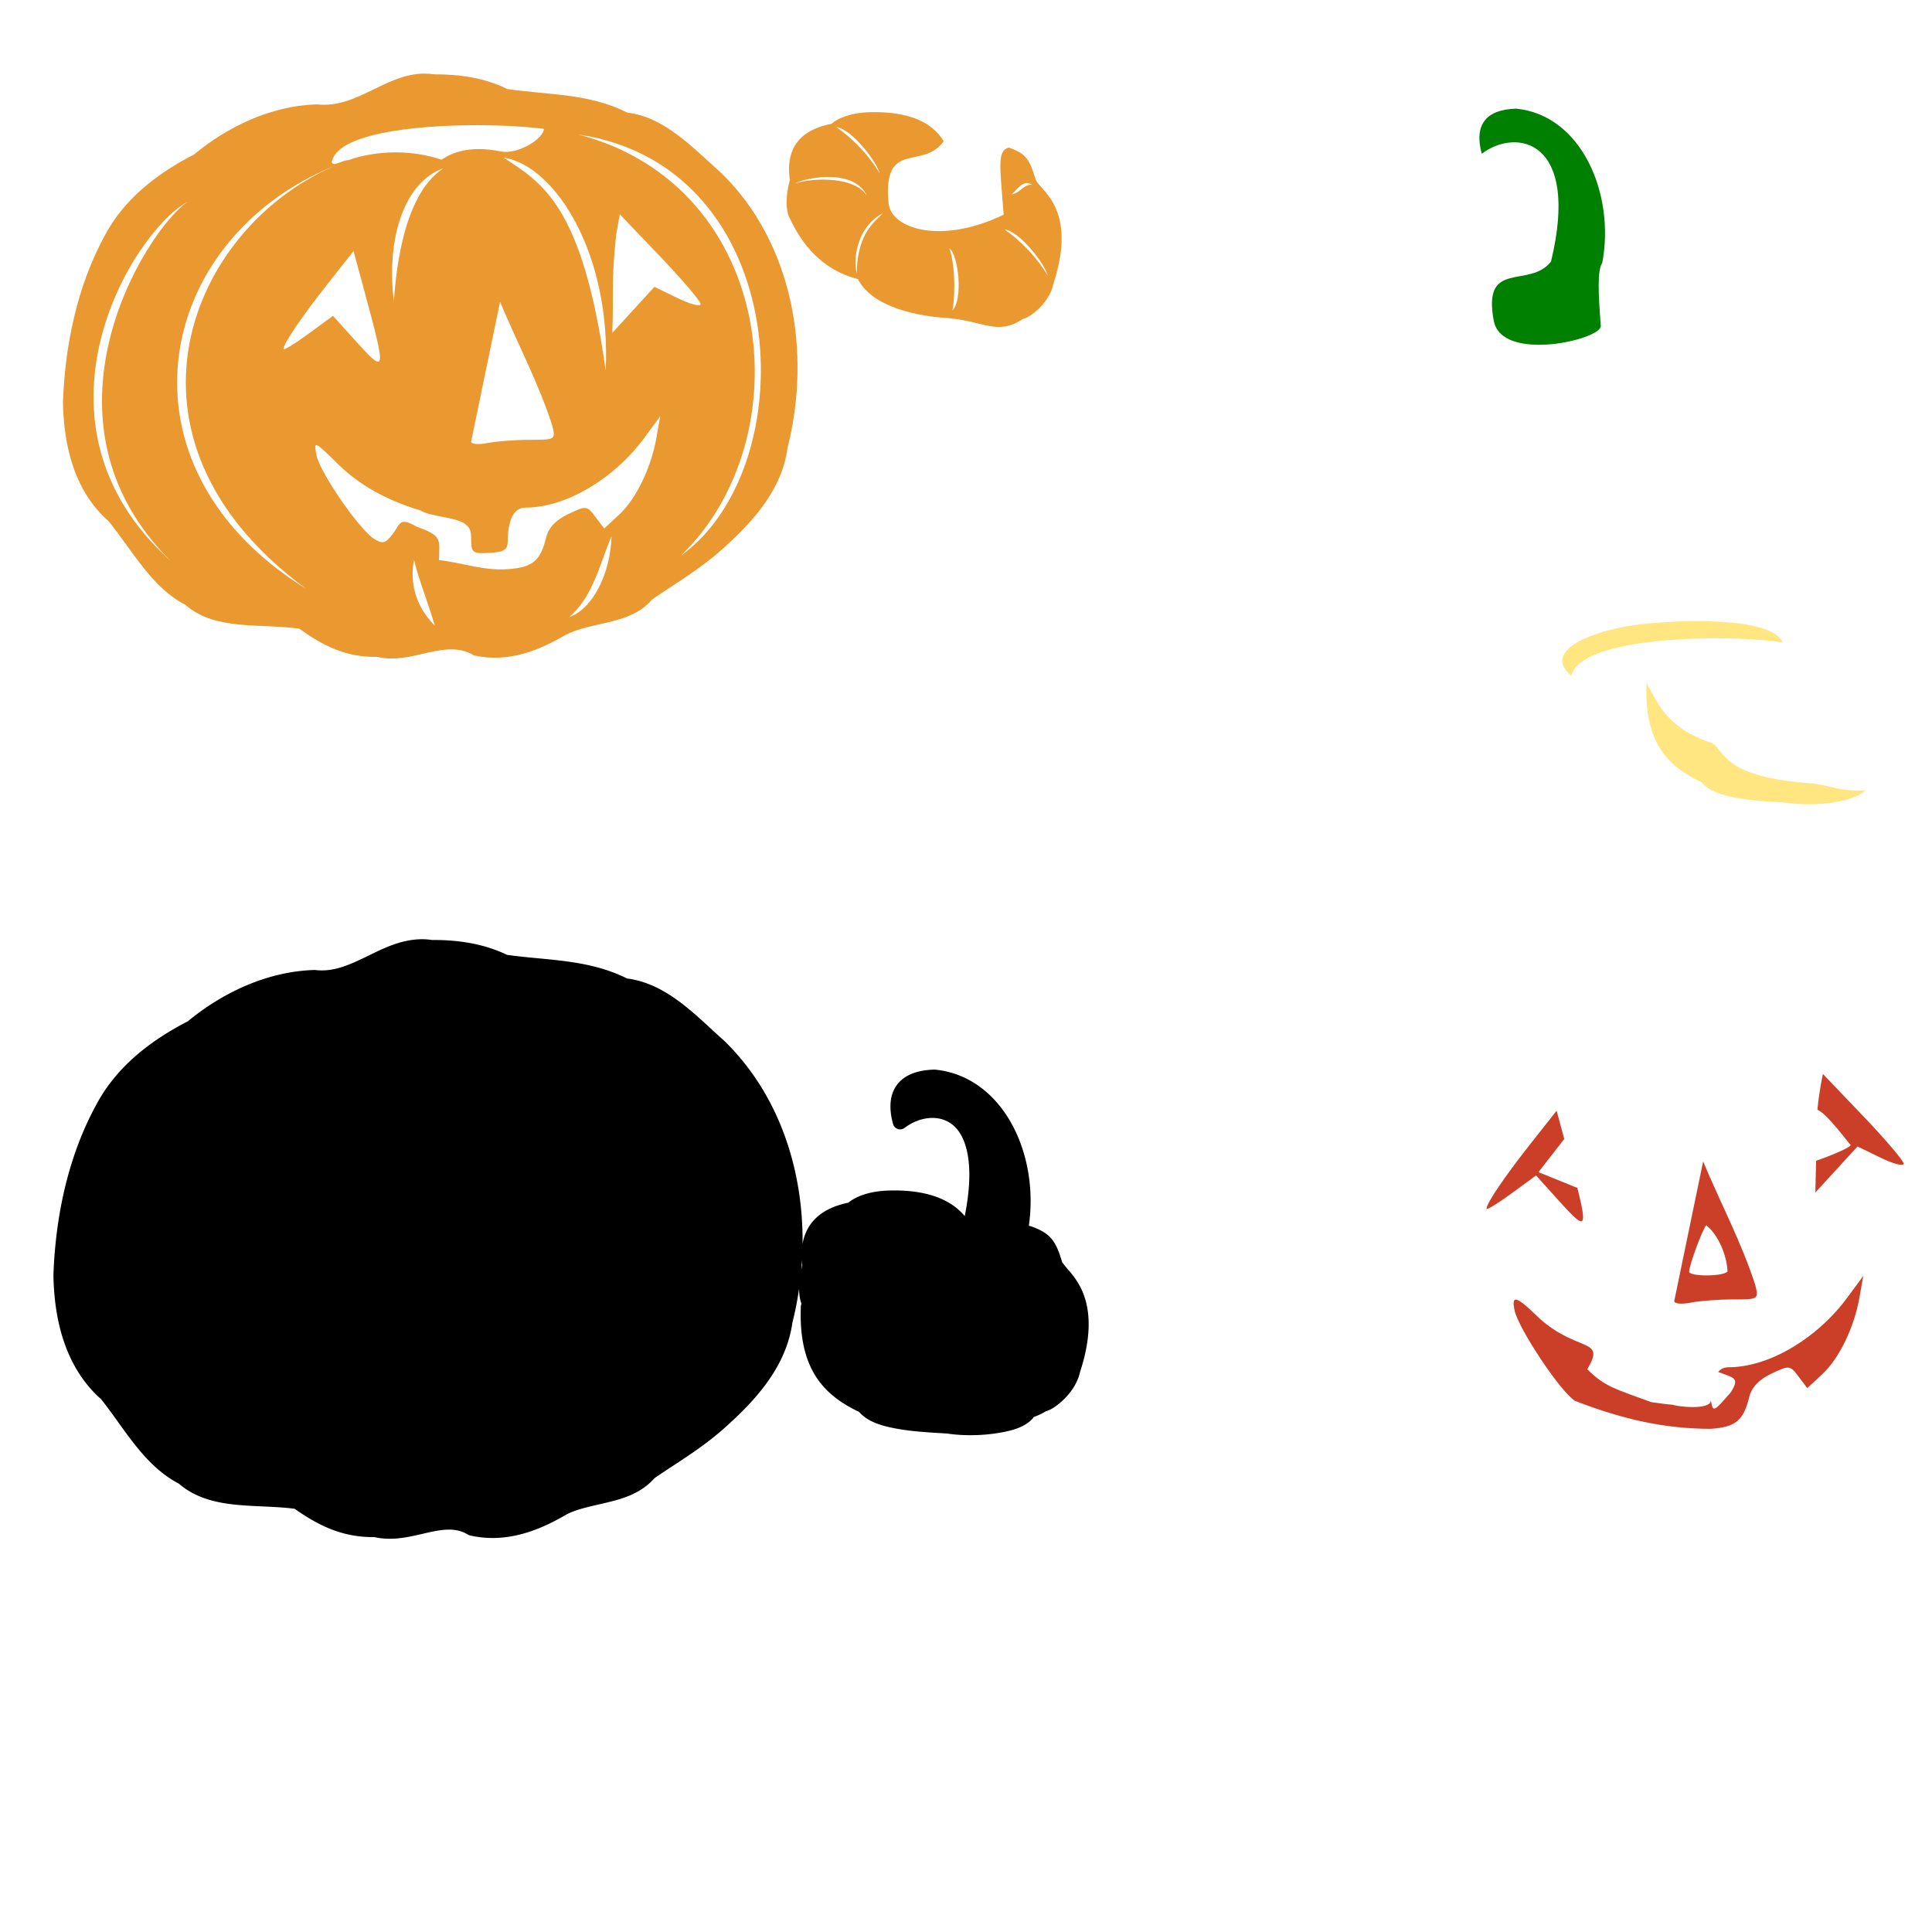
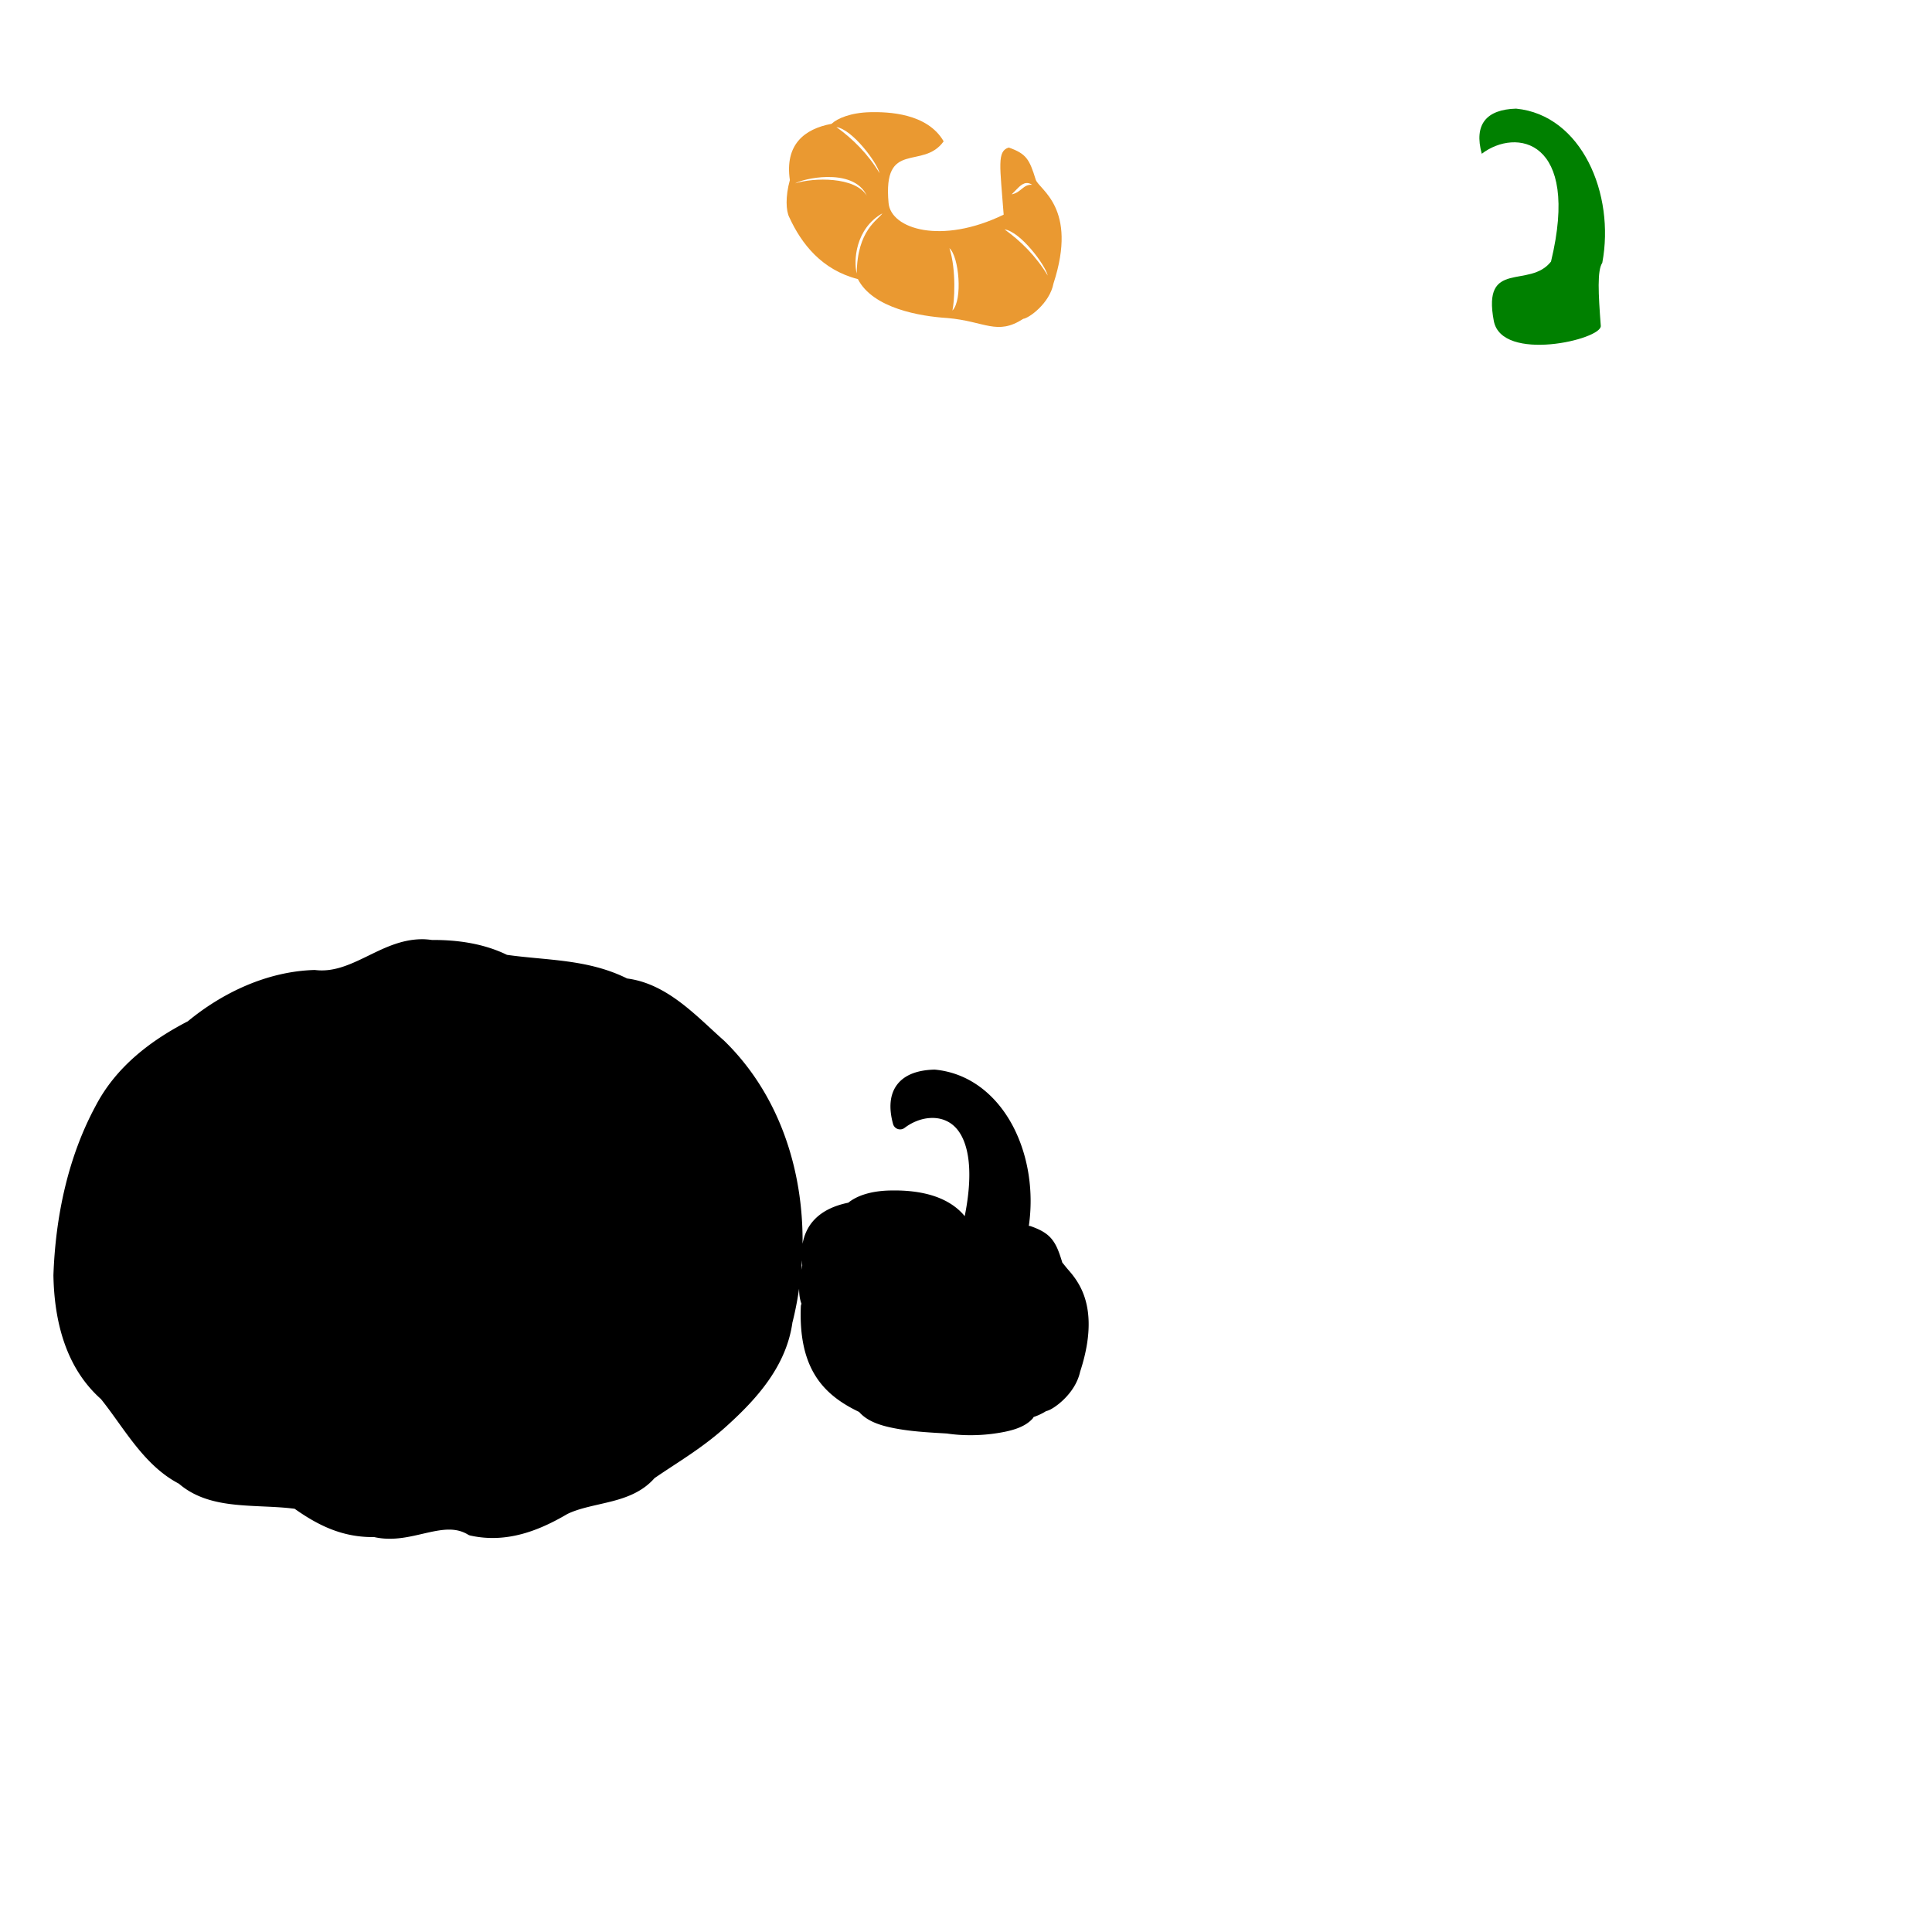
<svg xmlns="http://www.w3.org/2000/svg" xmlns:ns1="http://www.inkscape.org/namespaces/inkscape" xmlns:ns2="http://sodipodi.sourceforge.net/DTD/sodipodi-0.dtd" width="1080" height="1080" id="svg2" version="1.1" ns1:version="0.47 r22583" ns2:docname="PumkinSeeds.svg">
  <defs id="defs4">
    <ns1:perspective ns2:type="inkscape:persp3d" ns1:vp_x="0 : 526.18109 : 1" ns1:vp_y="0 : 1000 : 0" ns1:vp_z="744.09448 : 526.18109 : 1" ns1:persp3d-origin="372.04724 : 350.78739 : 1" id="perspective10" />
    <ns1:perspective id="perspective2824" ns1:persp3d-origin="0.5 : 0.33333333 : 1" ns1:vp_z="1 : 0.5 : 1" ns1:vp_y="0 : 1000 : 0" ns1:vp_x="0 : 0.5 : 1" ns2:type="inkscape:persp3d" />
    <ns1:perspective id="perspective3339" ns1:persp3d-origin="0.5 : 0.33333333 : 1" ns1:vp_z="1 : 0.5 : 1" ns1:vp_y="0 : 1000 : 0" ns1:vp_x="0 : 0.5 : 1" ns2:type="inkscape:persp3d" />
    <ns1:perspective id="perspective3339-7" ns1:persp3d-origin="0.5 : 0.33333333 : 1" ns1:vp_z="1 : 0.5 : 1" ns1:vp_y="0 : 1000 : 0" ns1:vp_x="0 : 0.5 : 1" ns2:type="inkscape:persp3d" />
    <ns1:perspective id="perspective3339-0" ns1:persp3d-origin="0.5 : 0.33333333 : 1" ns1:vp_z="1 : 0.5 : 1" ns1:vp_y="0 : 1000 : 0" ns1:vp_x="0 : 0.5 : 1" ns2:type="inkscape:persp3d" />
    <ns1:perspective id="perspective3379" ns1:persp3d-origin="0.5 : 0.33333333 : 1" ns1:vp_z="1 : 0.5 : 1" ns1:vp_y="0 : 1000 : 0" ns1:vp_x="0 : 0.5 : 1" ns2:type="inkscape:persp3d" />
    <ns1:perspective id="perspective3401" ns1:persp3d-origin="0.5 : 0.33333333 : 1" ns1:vp_z="1 : 0.5 : 1" ns1:vp_y="0 : 1000 : 0" ns1:vp_x="0 : 0.5 : 1" ns2:type="inkscape:persp3d" />
    <ns1:perspective id="perspective3423" ns1:persp3d-origin="0.5 : 0.33333333 : 1" ns1:vp_z="1 : 0.5 : 1" ns1:vp_y="0 : 1000 : 0" ns1:vp_x="0 : 0.5 : 1" ns2:type="inkscape:persp3d" />
    <ns1:perspective id="perspective3445" ns1:persp3d-origin="0.5 : 0.33333333 : 1" ns1:vp_z="1 : 0.5 : 1" ns1:vp_y="0 : 1000 : 0" ns1:vp_x="0 : 0.5 : 1" ns2:type="inkscape:persp3d" />
    <ns1:perspective id="perspective3488" ns1:persp3d-origin="0.5 : 0.33333333 : 1" ns1:vp_z="1 : 0.5 : 1" ns1:vp_y="0 : 1000 : 0" ns1:vp_x="0 : 0.5 : 1" ns2:type="inkscape:persp3d" />
    <ns1:perspective id="perspective3529" ns1:persp3d-origin="0.5 : 0.33333333 : 1" ns1:vp_z="1 : 0.5 : 1" ns1:vp_y="0 : 1000 : 0" ns1:vp_x="0 : 0.5 : 1" ns2:type="inkscape:persp3d" />
    <ns1:perspective id="perspective3551" ns1:persp3d-origin="0.5 : 0.33333333 : 1" ns1:vp_z="1 : 0.5 : 1" ns1:vp_y="0 : 1000 : 0" ns1:vp_x="0 : 0.5 : 1" ns2:type="inkscape:persp3d" />
    <ns1:perspective id="perspective3608" ns1:persp3d-origin="0.5 : 0.33333333 : 1" ns1:vp_z="1 : 0.5 : 1" ns1:vp_y="0 : 1000 : 0" ns1:vp_x="0 : 0.5 : 1" ns2:type="inkscape:persp3d" />
    <ns1:perspective id="perspective3608-7" ns1:persp3d-origin="0.5 : 0.33333333 : 1" ns1:vp_z="1 : 0.5 : 1" ns1:vp_y="0 : 1000 : 0" ns1:vp_x="0 : 0.5 : 1" ns2:type="inkscape:persp3d" />
    <ns1:perspective id="perspective3640" ns1:persp3d-origin="0.5 : 0.33333333 : 1" ns1:vp_z="1 : 0.5 : 1" ns1:vp_y="0 : 1000 : 0" ns1:vp_x="0 : 0.5 : 1" ns2:type="inkscape:persp3d" />
    <ns1:perspective id="perspective3640-5" ns1:persp3d-origin="0.5 : 0.33333333 : 1" ns1:vp_z="1 : 0.5 : 1" ns1:vp_y="0 : 1000 : 0" ns1:vp_x="0 : 0.5 : 1" ns2:type="inkscape:persp3d" />
    <ns1:perspective id="perspective3640-7" ns1:persp3d-origin="0.5 : 0.33333333 : 1" ns1:vp_z="1 : 0.5 : 1" ns1:vp_y="0 : 1000 : 0" ns1:vp_x="0 : 0.5 : 1" ns2:type="inkscape:persp3d" />
    <ns1:perspective id="perspective3640-1" ns1:persp3d-origin="0.5 : 0.33333333 : 1" ns1:vp_z="1 : 0.5 : 1" ns1:vp_y="0 : 1000 : 0" ns1:vp_x="0 : 0.5 : 1" ns2:type="inkscape:persp3d" />
    <ns1:perspective id="perspective3640-2" ns1:persp3d-origin="0.5 : 0.33333333 : 1" ns1:vp_z="1 : 0.5 : 1" ns1:vp_y="0 : 1000 : 0" ns1:vp_x="0 : 0.5 : 1" ns2:type="inkscape:persp3d" />
    <ns1:perspective id="perspective3718" ns1:persp3d-origin="0.5 : 0.33333333 : 1" ns1:vp_z="1 : 0.5 : 1" ns1:vp_y="0 : 1000 : 0" ns1:vp_x="0 : 0.5 : 1" ns2:type="inkscape:persp3d" />
    <ns1:perspective id="perspective3801" ns1:persp3d-origin="0.5 : 0.33333333 : 1" ns1:vp_z="1 : 0.5 : 1" ns1:vp_y="0 : 1000 : 0" ns1:vp_x="0 : 0.5 : 1" ns2:type="inkscape:persp3d" />
    <ns1:perspective id="perspective3861" ns1:persp3d-origin="0.5 : 0.33333333 : 1" ns1:vp_z="1 : 0.5 : 1" ns1:vp_y="0 : 1000 : 0" ns1:vp_x="0 : 0.5 : 1" ns2:type="inkscape:persp3d" />
    <ns1:perspective id="perspective3883" ns1:persp3d-origin="0.5 : 0.33333333 : 1" ns1:vp_z="1 : 0.5 : 1" ns1:vp_y="0 : 1000 : 0" ns1:vp_x="0 : 0.5 : 1" ns2:type="inkscape:persp3d" />
    <ns1:perspective id="perspective3922" ns1:persp3d-origin="0.5 : 0.33333333 : 1" ns1:vp_z="1 : 0.5 : 1" ns1:vp_y="0 : 1000 : 0" ns1:vp_x="0 : 0.5 : 1" ns2:type="inkscape:persp3d" />
    <ns1:perspective id="perspective3922-2" ns1:persp3d-origin="0.5 : 0.33333333 : 1" ns1:vp_z="1 : 0.5 : 1" ns1:vp_y="0 : 1000 : 0" ns1:vp_x="0 : 0.5 : 1" ns2:type="inkscape:persp3d" />
    <ns1:perspective id="perspective3922-3" ns1:persp3d-origin="0.5 : 0.33333333 : 1" ns1:vp_z="1 : 0.5 : 1" ns1:vp_y="0 : 1000 : 0" ns1:vp_x="0 : 0.5 : 1" ns2:type="inkscape:persp3d" />
    <ns1:perspective id="perspective3922-1" ns1:persp3d-origin="0.5 : 0.33333333 : 1" ns1:vp_z="1 : 0.5 : 1" ns1:vp_y="0 : 1000 : 0" ns1:vp_x="0 : 0.5 : 1" ns2:type="inkscape:persp3d" />
    <ns1:perspective id="perspective3922-8" ns1:persp3d-origin="0.5 : 0.33333333 : 1" ns1:vp_z="1 : 0.5 : 1" ns1:vp_y="0 : 1000 : 0" ns1:vp_x="0 : 0.5 : 1" ns2:type="inkscape:persp3d" />
    <ns1:perspective id="perspective3922-4" ns1:persp3d-origin="0.5 : 0.33333333 : 1" ns1:vp_z="1 : 0.5 : 1" ns1:vp_y="0 : 1000 : 0" ns1:vp_x="0 : 0.5 : 1" ns2:type="inkscape:persp3d" />
    <ns1:perspective id="perspective3922-7" ns1:persp3d-origin="0.5 : 0.33333333 : 1" ns1:vp_z="1 : 0.5 : 1" ns1:vp_y="0 : 1000 : 0" ns1:vp_x="0 : 0.5 : 1" ns2:type="inkscape:persp3d" />
    <ns1:perspective id="perspective3922-31" ns1:persp3d-origin="0.5 : 0.33333333 : 1" ns1:vp_z="1 : 0.5 : 1" ns1:vp_y="0 : 1000 : 0" ns1:vp_x="0 : 0.5 : 1" ns2:type="inkscape:persp3d" />
    <ns1:perspective id="perspective3922-86" ns1:persp3d-origin="0.5 : 0.33333333 : 1" ns1:vp_z="1 : 0.5 : 1" ns1:vp_y="0 : 1000 : 0" ns1:vp_x="0 : 0.5 : 1" ns2:type="inkscape:persp3d" />
    <ns1:perspective id="perspective4017" ns1:persp3d-origin="0.5 : 0.33333333 : 1" ns1:vp_z="1 : 0.5 : 1" ns1:vp_y="0 : 1000 : 0" ns1:vp_x="0 : 0.5 : 1" ns2:type="inkscape:persp3d" />
    <ns1:perspective id="perspective4112" ns1:persp3d-origin="0.5 : 0.33333333 : 1" ns1:vp_z="1 : 0.5 : 1" ns1:vp_y="0 : 1000 : 0" ns1:vp_x="0 : 0.5 : 1" ns2:type="inkscape:persp3d" />
    <ns1:perspective id="perspective4112-0" ns1:persp3d-origin="0.5 : 0.33333333 : 1" ns1:vp_z="1 : 0.5 : 1" ns1:vp_y="0 : 1000 : 0" ns1:vp_x="0 : 0.5 : 1" ns2:type="inkscape:persp3d" />
  </defs>
  <ns2:namedview id="base" pagecolor="#ffffff" bordercolor="#666666" borderopacity="1.0" ns1:pageopacity="0.0" ns1:pageshadow="2" ns1:zoom="0.16270003" ns1:cx="1077.0684" ns1:cy="-332.18495" ns1:document-units="px" ns1:current-layer="layer1" showgrid="false" ns1:window-width="1024" ns1:window-height="742" ns1:window-x="1148" ns1:window-y="-4" ns1:window-maximized="1" showguides="true" ns1:guide-bbox="true" />
  <g ns1:label="Layer 1" ns1:groupmode="layer" id="layer1" transform="translate(0,27.638)">
-     <path style="fill:#ecddb0;fill-opacity:1" d="m 2135.952,1257.271 c -0.052,0.052 0.927,0.344 1.469,0.438 -0.778,-0.425 -1.292,-0.545 -1.469,-0.438 z" id="path4079" />
    <path ns2:type="inkscape:offset" ns1:radius="0" ns1:original="M -389.1875 1781.4375 C -407.35219 1781.5125 -422.46283 1789.583 -436.625 1796.4375 C -450.78717 1803.292 -463.80329 1808.9763 -478.46875 1807.2812 A 6.1468448 6.1468448 0 0 0 -479.375 1807.2188 C -519.23804 1808.3872 -556.71017 1826.4661 -585.46875 1850.2188 C -616.49219 1866.2387 -645.35138 1888.1561 -662.40625 1920.5 C -662.41745 1920.521 -662.4264 1920.5425 -662.4375 1920.5625 C -686.09856 1964.0567 -696.41633 2014.2955 -698.125 2063 A 6.1468448 6.1468448 0 0 0 -698.125 2063.3438 C -697.42166 2100.6962 -688.26596 2140.1622 -658.28125 2166.8438 C -639.094 2190.6435 -622.64076 2222.2644 -592.96875 2237.75 C -579.21966 2249.6294 -562.25747 2253.6599 -545.25 2255.375 C -528.46974 2257.0672 -511.35848 2256.7218 -495.96875 2258.7812 C -476.36409 2272.6247 -455.97168 2282.8662 -429.28125 2282.5 C -413.09407 2286.1665 -398.11555 2281.8448 -385 2278.9062 C -371.63905 2275.9129 -360.8358 2274.2792 -350.65625 2280.4375 A 6.1468448 6.1468448 0 0 0 -348.8125 2281.1875 C -317.81558 2288.1104 -290.24523 2276.5528 -267.46875 2263.1875 C -257.2189 2258.1664 -244.12411 2256.0885 -230.84375 2252.7188 C -217.86228 2249.4243 -204.41983 2244.5855 -194.34375 2233.0938 C -174.13399 2219.2169 -153.65009 2207.5419 -133.21875 2188.8438 C -133.20755 2188.8337 -133.1987 2188.8225 -133.1875 2188.8125 C -108.22572 2166.193 -83.783494 2138.8672 -78.75 2102.4688 L -78.71875 2102.4688 C -76.378338 2093.2321 -74.575603 2083.816 -73.1875 2074.3125 C -73.1432 2079.1276 -72.595214 2083.3127 -71.1875 2086.9375 A 6.1468448 6.1468448 0 0 0 -71.71875 2089.1875 C -72.779539 2115.0859 -68.098635 2134.0235 -58.96875 2148.1875 C -50.090165 2161.9616 -37.222953 2170.7708 -22.875 2177.625 C -15.270469 2186.366 -2.6447883 2189.7518 10.625 2192 C 24.47877 2194.3471 39.40257 2194.9986 50.5625 2195.6875 L 50.65625 2195.6875 C 63.229672 2197.6139 77.805808 2197.553 90.8125 2195.6875 C 104.01749 2193.7936 115.5628 2190.837 122.40625 2183.3125 A 6.1468448 6.1468448 0 0 0 123.34375 2181.875 C 126.70384 2180.7424 130.14847 2179.2159 133.75 2176.9688 C 136.03776 2176.398 137.8284 2175.4551 139.96875 2174.0938 C 142.7049 2172.3533 145.72773 2169.9916 148.71875 2167.0625 C 154.54632 2161.3557 160.31676 2153.4135 162.40625 2143.5938 L 162.4375 2143.5938 C 173.16785 2110.6516 170.13916 2088.9896 163.4375 2074.7812 C 160.08667 2067.6771 155.91859 2062.4932 152.625 2058.75 C 149.33141 2055.0068 147.25047 2051.8983 147.53125 2052.8125 C 144.85616 2044.1025 142.75267 2037.954 138.65625 2032.875 C 134.55983 2027.796 128.8858 2024.7832 121.1875 2022.0312 A 6.1468448 6.1468448 0 0 0 119.34375 2021.6875 C 123.51378 1993.1611 118.96807 1963.3293 106.53125 1939.0938 C 93.2894 1913.2892 70.673196 1893.6556 40.84375 1890.75 A 6.1468448 6.1468448 0 0 0 40.0625 1890.7188 C 26.579295 1891.0988 15.629959 1894.7606 9.15625 1903.0625 C 2.6825407 1911.3644 1.9105497 1922.9897 5.5625 1936.3125 A 6.1468448 6.1468448 0 0 0 15.21875 1939.5625 C 27.646475 1930.0826 44.994227 1927.6274 56.40625 1937.75 C 67.010514 1947.1561 74.337822 1969.9876 65.625 2013.5312 C 57.603525 2003.7445 46.432744 1998.3157 35.71875 1995.4375 C 22.969877 1992.0127 10.534205 1991.8792 3.0625 1992.0312 C -13.29768 1992.3653 -24.938845 1996.5481 -31.9375 2002.25 C -43.746301 2004.6679 -54.466899 2009.3951 -61.8125 2018.0625 C -66.072323 2023.0889 -68.944834 2029.3535 -70.28125 2036.6562 C -69.66005 1974.0382 -90.176467 1911.0207 -136.125 1866.375 A 6.1468448 6.1468448 0 0 0 -136.34375 1866.1875 C -159.00951 1846.1748 -183.42225 1818.7477 -217.34375 1814.3438 C -250.34823 1797.9219 -284.9897 1799.2713 -318.03125 1794.5312 C -337.74406 1784.9527 -359.65433 1781.9701 -380.6875 1782.0625 L -380.6875 1782.0938 C -383.5825 1781.6963 -386.43829 1781.426 -389.1875 1781.4375 z M -70.78125 2050.5625 C -70.68859 2051.943 -70.71461 2053.2549 -70.53125 2054.6875 C -70.878048 2056.0053 -71.06955 2057.2452 -71.34375 2058.5312 C -71.108411 2055.8771 -70.940911 2053.2248 -70.78125 2050.5625 z " style="fill:#000000;fill-opacity:1" id="path3790" d="m -389.188,1781.438 c -18.165,0.075 -33.275,8.146 -47.438,15 -14.162,6.854 -27.178,12.539 -41.844,10.844 a 6.147,6.147 0 0 0 -0.906,-0.062 c -39.863,1.168 -77.335,19.247 -106.094,43 -31.023,16.02 -59.883,37.937 -76.938,70.281 -0.011,0.021 -0.02,0.043 -0.031,0.062 -23.661,43.494 -33.979,93.733 -35.688,142.438 a 6.147,6.147 0 0 0 0,0.344 c 0.703,37.352 9.859,76.818 39.844,103.5 19.187,23.8 35.64,55.421 65.312,70.906 13.749,11.879 30.711,15.91 47.719,17.625 16.78,1.692 33.892,1.347 49.281,3.406 19.605,13.844 39.997,24.085 66.688,23.719 16.187,3.667 31.166,-0.655 44.281,-3.594 13.361,-2.993 24.164,-4.627 34.344,1.531 a 6.147,6.147 0 0 0 1.844,0.75 c 30.997,6.923 58.567,-4.635 81.344,-18 10.25,-5.021 23.345,-7.099 36.625,-10.469 12.981,-3.295 26.424,-8.133 36.5,-19.625 20.21,-13.877 40.694,-25.552 61.125,-44.25 0.011,-0.01 0.02,-0.021 0.031,-0.031 24.962,-22.619 49.404,-49.945 54.438,-86.344 l 0.031,0 c 2.34,-9.237 4.143,-18.653 5.531,-28.156 0.044,4.815 0.592,9 2,12.625 a 6.147,6.147 0 0 0 -0.531,2.25 c -1.061,25.898 3.62,44.836 12.75,59 8.879,13.774 21.746,22.583 36.094,29.438 7.605,8.741 20.23,12.127 33.5,14.375 13.854,2.347 28.778,2.999 39.938,3.688 l 0.094,0 c 12.573,1.926 27.15,1.865 40.156,0 13.205,-1.894 24.75,-4.851 31.594,-12.375 a 6.147,6.147 0 0 0 0.938,-1.438 c 3.36,-1.133 6.805,-2.659 10.406,-4.906 2.288,-0.571 4.078,-1.514 6.219,-2.875 2.736,-1.74 5.759,-4.102 8.75,-7.031 5.828,-5.707 11.598,-13.649 13.688,-23.469 l 0.031,0 c 10.73,-32.942 7.702,-54.604 1,-68.813 -3.351,-7.104 -7.519,-12.288 -10.812,-16.031 -3.294,-3.743 -5.375,-6.852 -5.094,-5.938 -2.675,-8.71 -4.779,-14.858 -8.875,-19.938 -4.096,-5.079 -9.77,-8.092 -17.469,-10.844 a 6.147,6.147 0 0 0 -1.844,-0.344 c 4.17,-28.526 -0.376,-58.358 -12.812,-82.594 -13.242,-25.805 -35.858,-45.438 -65.688,-48.344 a 6.147,6.147 0 0 0 -0.781,-0.031 c -13.483,0.38 -24.433,4.042 -30.906,12.344 -6.474,8.302 -7.246,19.927 -3.594,33.25 a 6.147,6.147 0 0 0 9.656,3.25 c 12.428,-9.48 29.775,-11.935 41.188,-1.812 10.604,9.406 17.932,32.238 9.219,75.781 -8.021,-9.787 -19.192,-15.216 -29.906,-18.094 -12.749,-3.425 -25.185,-3.558 -32.656,-3.406 -16.36,0.334 -28.001,4.517 -35,10.219 -11.809,2.418 -22.529,7.145 -29.875,15.812 -4.26,5.026 -7.132,11.291 -8.469,18.594 0.621,-62.618 -19.895,-125.635 -65.844,-170.281 a 6.147,6.147 0 0 0 -0.219,-0.188 c -22.666,-20.013 -47.078,-47.44 -81,-51.844 -33.004,-16.422 -67.646,-15.072 -100.688,-19.813 -19.713,-9.579 -41.623,-12.561 -62.656,-12.469 l 0,0.031 c -2.895,-0.398 -5.751,-0.668 -8.5,-0.656 z m 318.406,269.125 c 0.093,1.381 0.067,2.692 0.25,4.125 -0.347,1.318 -0.538,2.558 -0.812,3.844 0.235,-2.654 0.403,-5.306 0.562,-7.969 z" transform="matrix(0.667,0,0,0.667,495.515,-690.827)" />
-     <path style="fill:#cb3f29" d="m 1018.991,572.685 c -1.306,6.628 -2.432,13.264 -3.043,19.991 5.918,2.585 17.986,19.703 18.594,19.657 -0.025,1.813 -15.852,7.787 -19.323,8.901 l -0.438,17.76 11.777,-12.861 11.798,-12.882 12.903,6.274 c 7.1,3.449 12.903,4.956 12.903,3.356 0,-1.6 -10.15,-13.55 -22.575,-26.557 l -22.596,-23.638 z m -148.834,20.574 -14.487,18.344 c -14.529,18.388 -24.701,33.398 -24.701,36.458 0,0.899 6.247,-2.916 13.862,-8.484 l 13.841,-10.131 11.506,12.778 c 15.133,16.801 17.938,19.293 11.569,-5.816 l -21.741,-8.797 14.425,-18.552 -4.273,-15.801 z m 81.901,28.37 -16.155,78.044 c 0,1.494 4.099,1.898 9.109,0.896 5.01,-1.002 15.649,-1.814 23.638,-1.814 14.382,0 14.523,-0.089 12.57,-8.025 -7.67,-23.812 -19.541,-46.07 -29.162,-69.102 z m 1.751,35.666 c 6.726,5.307 11.486,16.804 11.882,25.765 -1.818,2.942 -21.509,3.056 -21.45,0.125 0.075,-3.713 7.51,-23.831 9.568,-25.89 z m 87.758,28.329 -8.755,11.903 c -17.123,23.236 -44.108,39.126 -66.475,39.126 -2.382,0 -4.355,0.888 -5.899,2.626 8.169,3.253 12.693,2.924 6.951,11.539 -9.367,10.789 -9.86,11.271 -11.016,4.2 0.152,6.161 -20.345,3.368 -21.103,2.612 -1.746,-0.059 -7.798,-0.798 -12.207,-1.466 -20.974,-7.628 -26.226,-8.892 -35.77,-18.385 10.592,-17.785 -4.99,-9.106 -26.629,-28.324 -13.878,-13.633 -15.695,-12.987 -14.024,-4.63 1.947,9.734 25.407,45.367 33.806,50.641 27.179,10.5 50.282,15.58 75.823,15.624 13.968,-0.99 18.35,-4.58 21.554,-17.76 1.316,-5.416 5.397,-9.748 12.319,-13.049 10.104,-4.818 10.462,-4.768 15.238,1.563 l 4.899,6.483 8.359,-7.754 c 9.505,-8.814 17.879,-26.151 20.887,-43.274 l 2.043,-11.673 z" id="path3835" ns2:nodetypes="ccccccccsccccscccccccccssccccscccscccccccsccssccccc" />
-     <path style="fill:#ea9931" d="M 237.181,13.5 C 215.408,13.59 199.294,33.259 177.126,30.697 151.536,31.448 127.127,43.206 108.462,58.734 88.056,69.219 69.419,83.414 58.518,104.114 c -15.403,28.294 -22.202,61.218 -23.326,93.24 0.46,24.452 6.453,49.633 25.535,66.371 13.335,16.488 24.251,37.235 42.858,46.693 16.615,14.69 41.845,10.261 63.765,13.403 13.204,9.459 26.045,16.076 43.441,15.717 19.498,4.77 37.838,-10.689 54.197,-0.792 19.34,4.32 36.653,-2.917 51.55,-11.694 15.266,-7.478 36.028,-5.376 47.923,-19.532 13.779,-9.488 27.328,-17.179 40.69,-29.412 C 421.689,263.125 437.272,245.534 440.275,222.535 453.707,169.527 443.374,108.114 403.108,68.99 387.573,55.273 371.613,37.713 350.62,35.304 329.388,24.488 306.462,25.486 283.541,22.13 c -12.537,-6.279 -26.801,-8.274 -40.69,-8.213 -1.934,-0.299 -3.825,-0.425 -5.67,-0.417 z M 266.844,42.35 c 14.206,0.018 27.498,0.817 37.188,2.043 0,5.226 -14.218,14.626 -24.264,12.59 -8.636,-1.75 -22.01,-2.915 -32.977,4.669 -24.874,-8.397 -46.962,-1.681 -51.988,0.229 -2.956,-0.194 -9.048,4.168 -9.297,1.001 2.834,-15.584 45.033,-20.578 81.338,-20.532 z m 56.74,5.253 C 443.166,65.431 450.778,232.506 380.575,283.028 448.956,217.091 434.228,76.654 323.584,47.603 z m -42.045,12.841 c 29.59,4.75 60.194,55.122 57.032,119.046 C 325.568,86.025 302.554,74.539 281.539,60.443 z M 187.716,64.821 C 106,99.359 56.806,217.288 170.935,301.371 60.514,232.932 86.068,105.541 187.716,64.821 z m 60.159,1.647 c -24.172,15.513 -26.89,64.653 -27.703,74.25 -4.439,-35.731 6.214,-66.828 27.703,-74.25 z M 104.71,85.228 C 80.601,102.361 16.013,206.982 95.33,285.862 9.367,208.55 73.545,102.576 104.71,85.228 z m 241.762,6.921 22.596,23.638 c 12.425,13.007 22.575,24.957 22.575,26.557 0,1.6 -5.803,0.093 -12.903,-3.356 l -12.903,-6.274 -11.798,12.882 -11.777,12.861 c 0.914,-21.652 -0.762,-27.099 2.189,-55.01 l 2.022,-11.298 z m -148.834,20.574 6.191,22.867 c 12.404,45.903 12.241,46.539 -6.17,26.098 l -11.506,-12.778 -13.841,10.131 c -7.615,5.568 -13.862,9.383 -13.862,8.484 0,-3.06 10.172,-18.07 24.701,-36.458 l 14.487,-18.344 z m 81.9,28.37 c 9.622,23.032 21.493,45.29 29.162,69.102 1.953,7.936 1.812,8.025 -12.57,8.025 -7.99,0 -18.628,0.812 -23.638,1.813 -5.01,1.002 -9.109,0.598 -9.109,-0.896 l 16.155,-78.044 z m 87.466,75.668 c -3.008,17.124 -11.382,34.461 -20.887,43.274 l -8.359,7.754 -4.899,-6.483 c -4.776,-6.331 -5.134,-6.382 -15.238,-1.563 -6.922,3.301 -11.003,7.633 -12.319,13.049 -3.204,13.18 -7.586,16.77 -21.554,17.76 -13.145,0.978 -25.306,-3.627 -38.376,-5.107 0.211,-11.13 2.283,-13.541 -12.278,-18.573 -10.004,-5.711 -9.187,-1.81 -13.383,3.752 -4.157,5.512 -5.804,5.975 -10.506,3.023 -8.399,-5.274 -30.322,-37.064 -32.268,-46.797 -1.671,-8.357 -1.392,-8.234 12.486,5.399 12.822,12.503 28.743,20.375 45.651,25.473 5.732,3.705 21.308,3.554 25.848,8.359 2.422,1.918 2.381,4.832 2.46,7.671 0,7.592 0.827,8.206 10.214,7.692 8.056,-0.441 10.203,-1.796 10.235,-6.399 0.087,-12.437 3.525,-18.927 9.985,-18.927 22.367,0 49.352,-15.89 66.475,-39.126 l 8.755,-11.903 -2.043,11.673 z m -25.181,55.448 c -0.515,20.499 -10.415,40.708 -23.784,45.151 13.556,-11.095 17.498,-30.759 23.784,-45.151 z m -110.375,13.133 c 2.27,9.942 7.59,23 11.59,36.729 -13.541,-13.468 -13.214,-28.918 -11.59,-36.729 z" id="path3277" ns2:nodetypes="cccccccccccccccccccccscccccccccccccccccccccscccccccccccscccsscccccssccsccsscccccsccccccscccc" />
-     <path style="fill:#008000" d="m 847.496,33.09 c -16.647,0.47 -23.667,8.843 -19.178,25.223 19.021,-14.509 55.216,-8.301 38.711,60.254 -12.05,15.494 -38.586,-1.627 -31.984,33.19 4.445,23.444 60.385,10.428 59.803,2.758 -1.373,-18.125 -2.055,-30.905 0.841,-35.236 7.213,-38.409 -11.513,-82.616 -48.194,-86.189 z" id="path3707" />
+     <path style="fill:#008000" d="m 847.496,33.09 c -16.647,0.47 -23.667,8.843 -19.178,25.223 19.021,-14.509 55.216,-8.301 38.711,60.254 -12.05,15.494 -38.586,-1.627 -31.984,33.19 4.445,23.444 60.385,10.428 59.803,2.758 -1.373,-18.125 -2.055,-30.905 0.841,-35.236 7.213,-38.409 -11.513,-82.616 -48.194,-86.189 " id="path3707" />
    <path id="path3587" style="fill:#ea9931;fill-opacity:1" d="m 530.737,111.095 c 5.356,4.6 7.529,28.908 1.668,34.874 1.067,-4.354 2.331,-22.548 -1.668,-34.874 z m 30.809,-10.506 c 8.979,1.339 22.752,19.84 24.139,25.806 -6.543,-10.876 -15.066,-19.278 -24.139,-25.806 z m -68.268,-8.984 c -2.473,3.818 -14.08,9.233 -14.362,33.623 -1.799,-6.88 -0.877,-24.931 14.362,-33.623 z m 80.504,-16.926 c 0.987,-0.067 2.048,0.213 3.21,0.98 -5.093,-0.368 -6.016,4.275 -11.465,5.357 2.93,-2.801 5.294,-6.137 8.255,-6.337 z m -111.521,-3.377 c 8.93,-0.141 18.508,2.159 22.325,10.527 -6.543,-10.876 -29.926,-10.219 -40.085,-6.962 2.51,-1.411 9.881,-3.44 17.76,-3.565 z m 5.295,-27.912 c 8.979,1.339 22.752,19.84 24.139,25.806 -6.543,-10.876 -15.066,-19.278 -24.139,-25.806 z m 19.032,-8.317 c -10.957,0.224 -18.517,3.457 -21.741,6.504 -15.364,2.878 -26.195,11.701 -23.305,31.455 -2.566,9.174 -2.194,17.27 -0.292,20.845 6.752,14.734 18.138,29.373 38.313,34.499 8.415,16.406 35.001,20.833 50.028,21.762 21.065,1.805 27.684,10.009 42.441,0.438 2.992,-0.281 14.746,-8.544 16.885,-19.782 13.86,-42.549 -8.233,-52.44 -9.964,-58.075 -3.512,-11.436 -5.301,-14.409 -15.023,-17.884 -6.722,1.969 -4.898,10.297 -2.87,37.513 -34.756,16.889 -62.988,8.061 -64.337,-6.472 -3.328,-35.852 19.102,-18.158 30.79,-34.507 -9.207,-15.885 -31.257,-16.493 -40.925,-16.296 z" />
-     <path id="path3569-1" style="fill:#ffe680;fill-opacity:1" d="m 920.416,354.233 c -1.369,33.421 11.944,46.626 30.996,55.527 7.327,9.521 31.749,10.327 46.776,11.256 15.906,2.528 38.437,-0.165 44.574,-6.912 -13.317,0.893 -18.288,-2.253 -29.133,-3.779 -50.421,-3.386 -49.231,-17.641 -56.329,-22.48 -25.816,-8.52 -30.359,-22.292 -36.884,-33.612 z m 76.056,-22.673 c -24.209,-4.489 -112.994,-4.814 -118.068,18.611 -17.728,-14.762 14.832,-25.549 33.841,-28.129 18.342,-3.017 78.096,-6.204 84.227,9.519 z" />
  </g>
</svg>